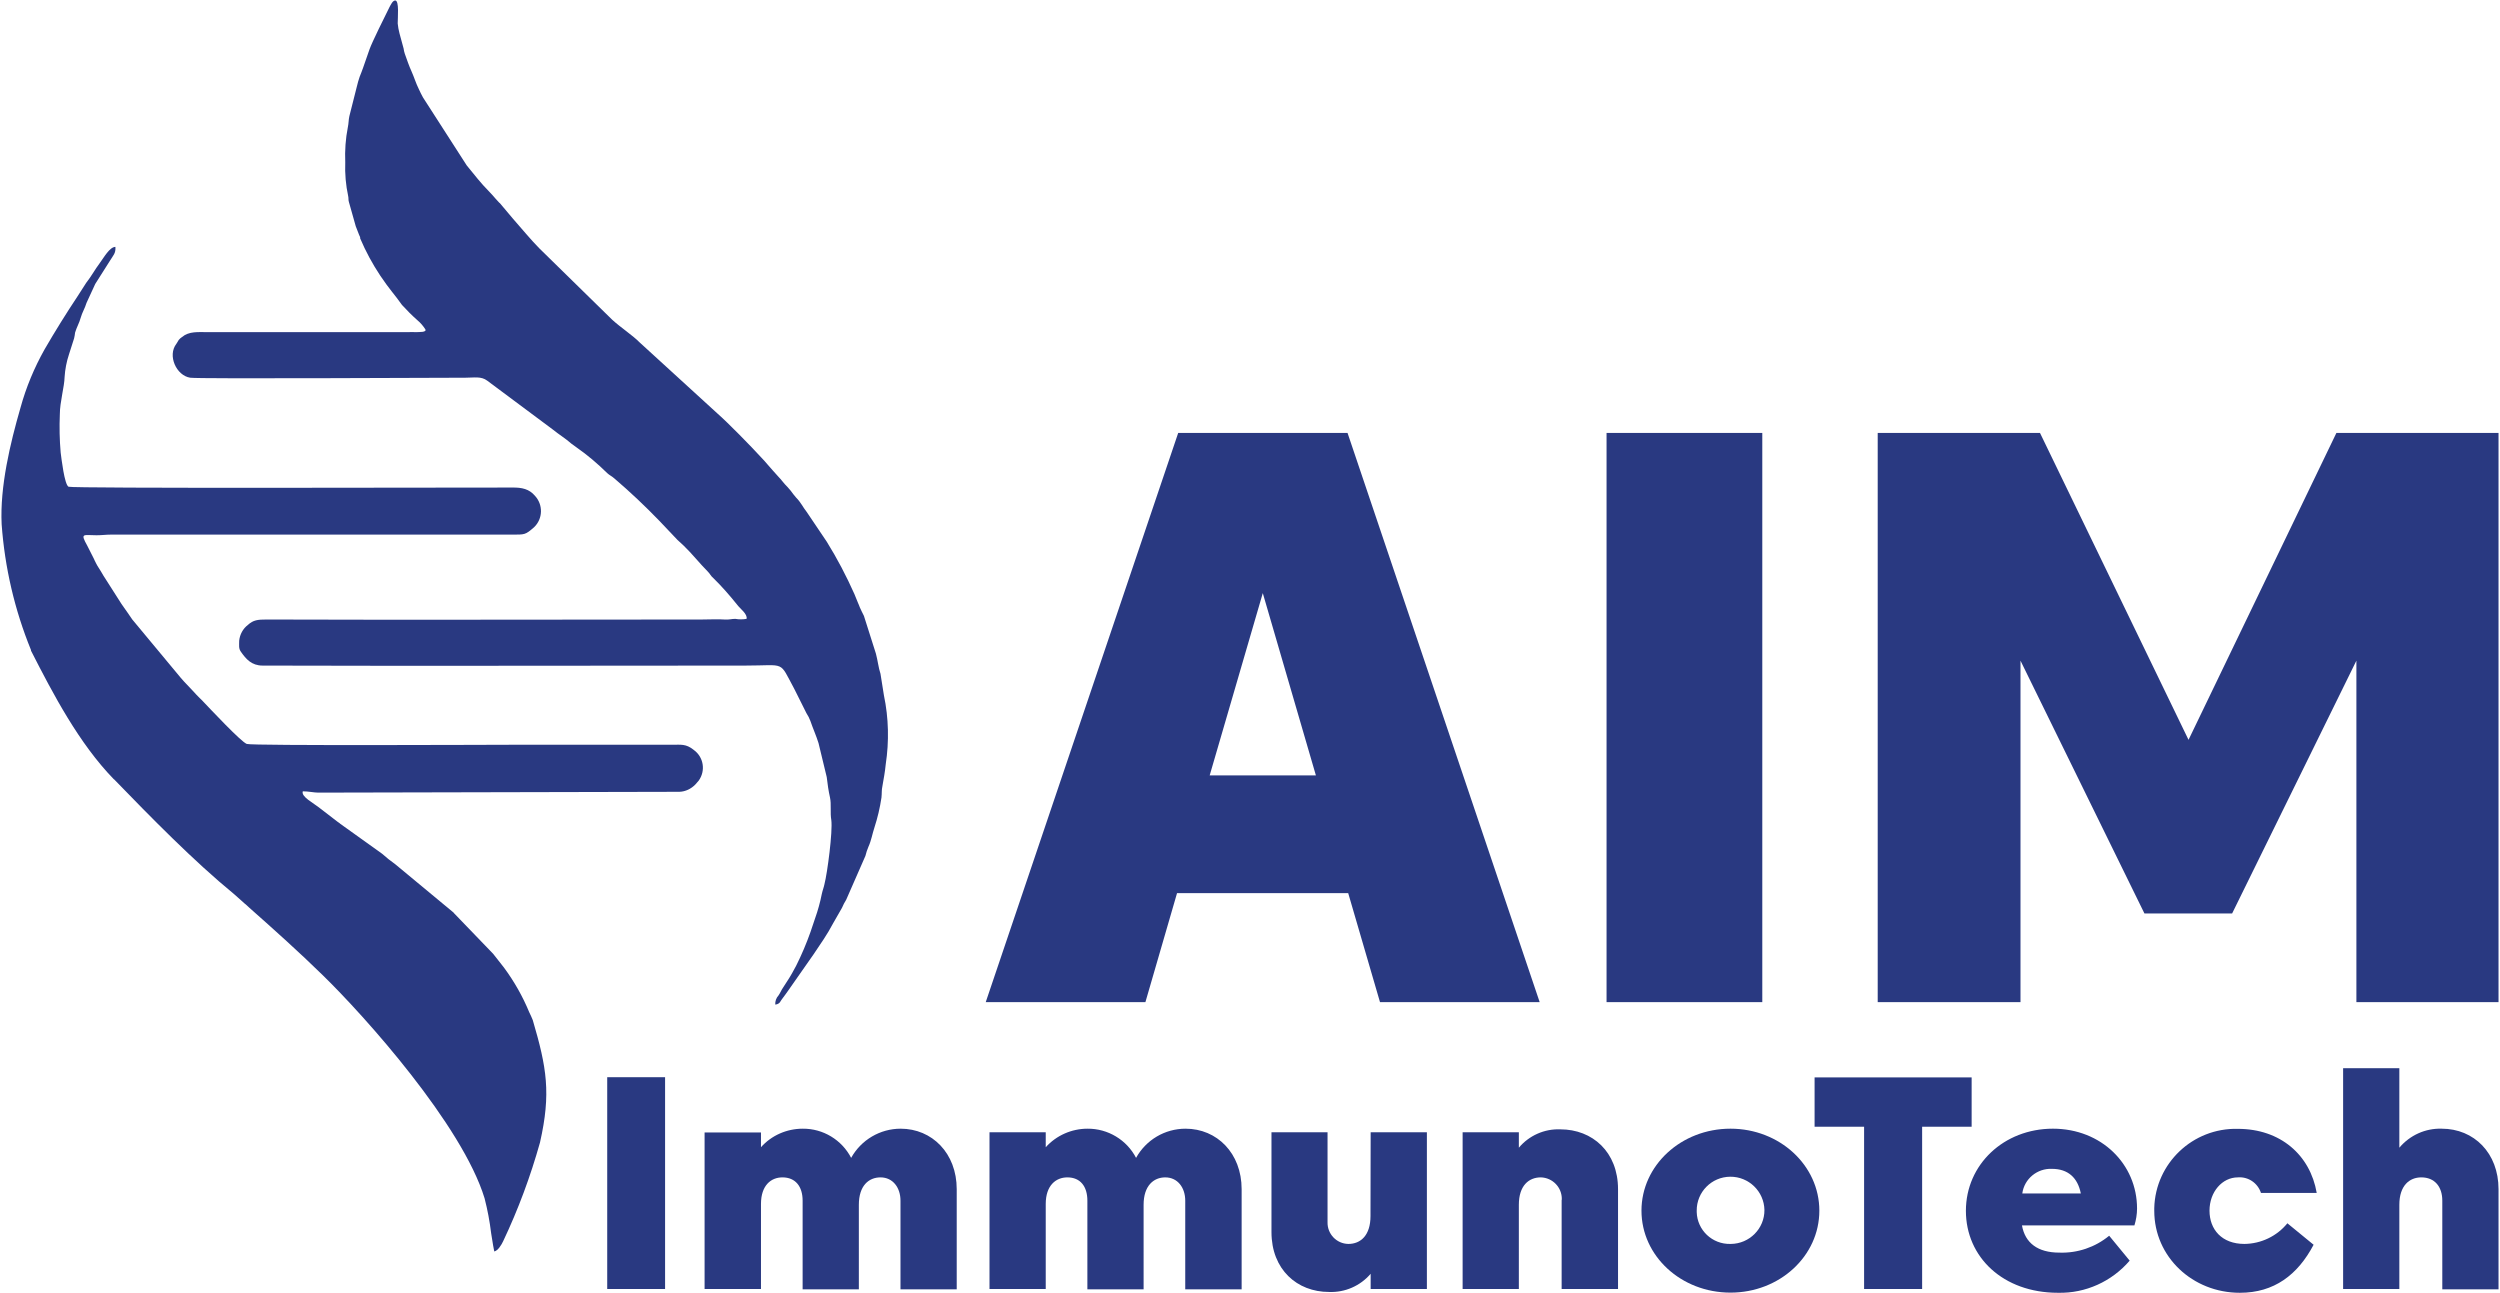
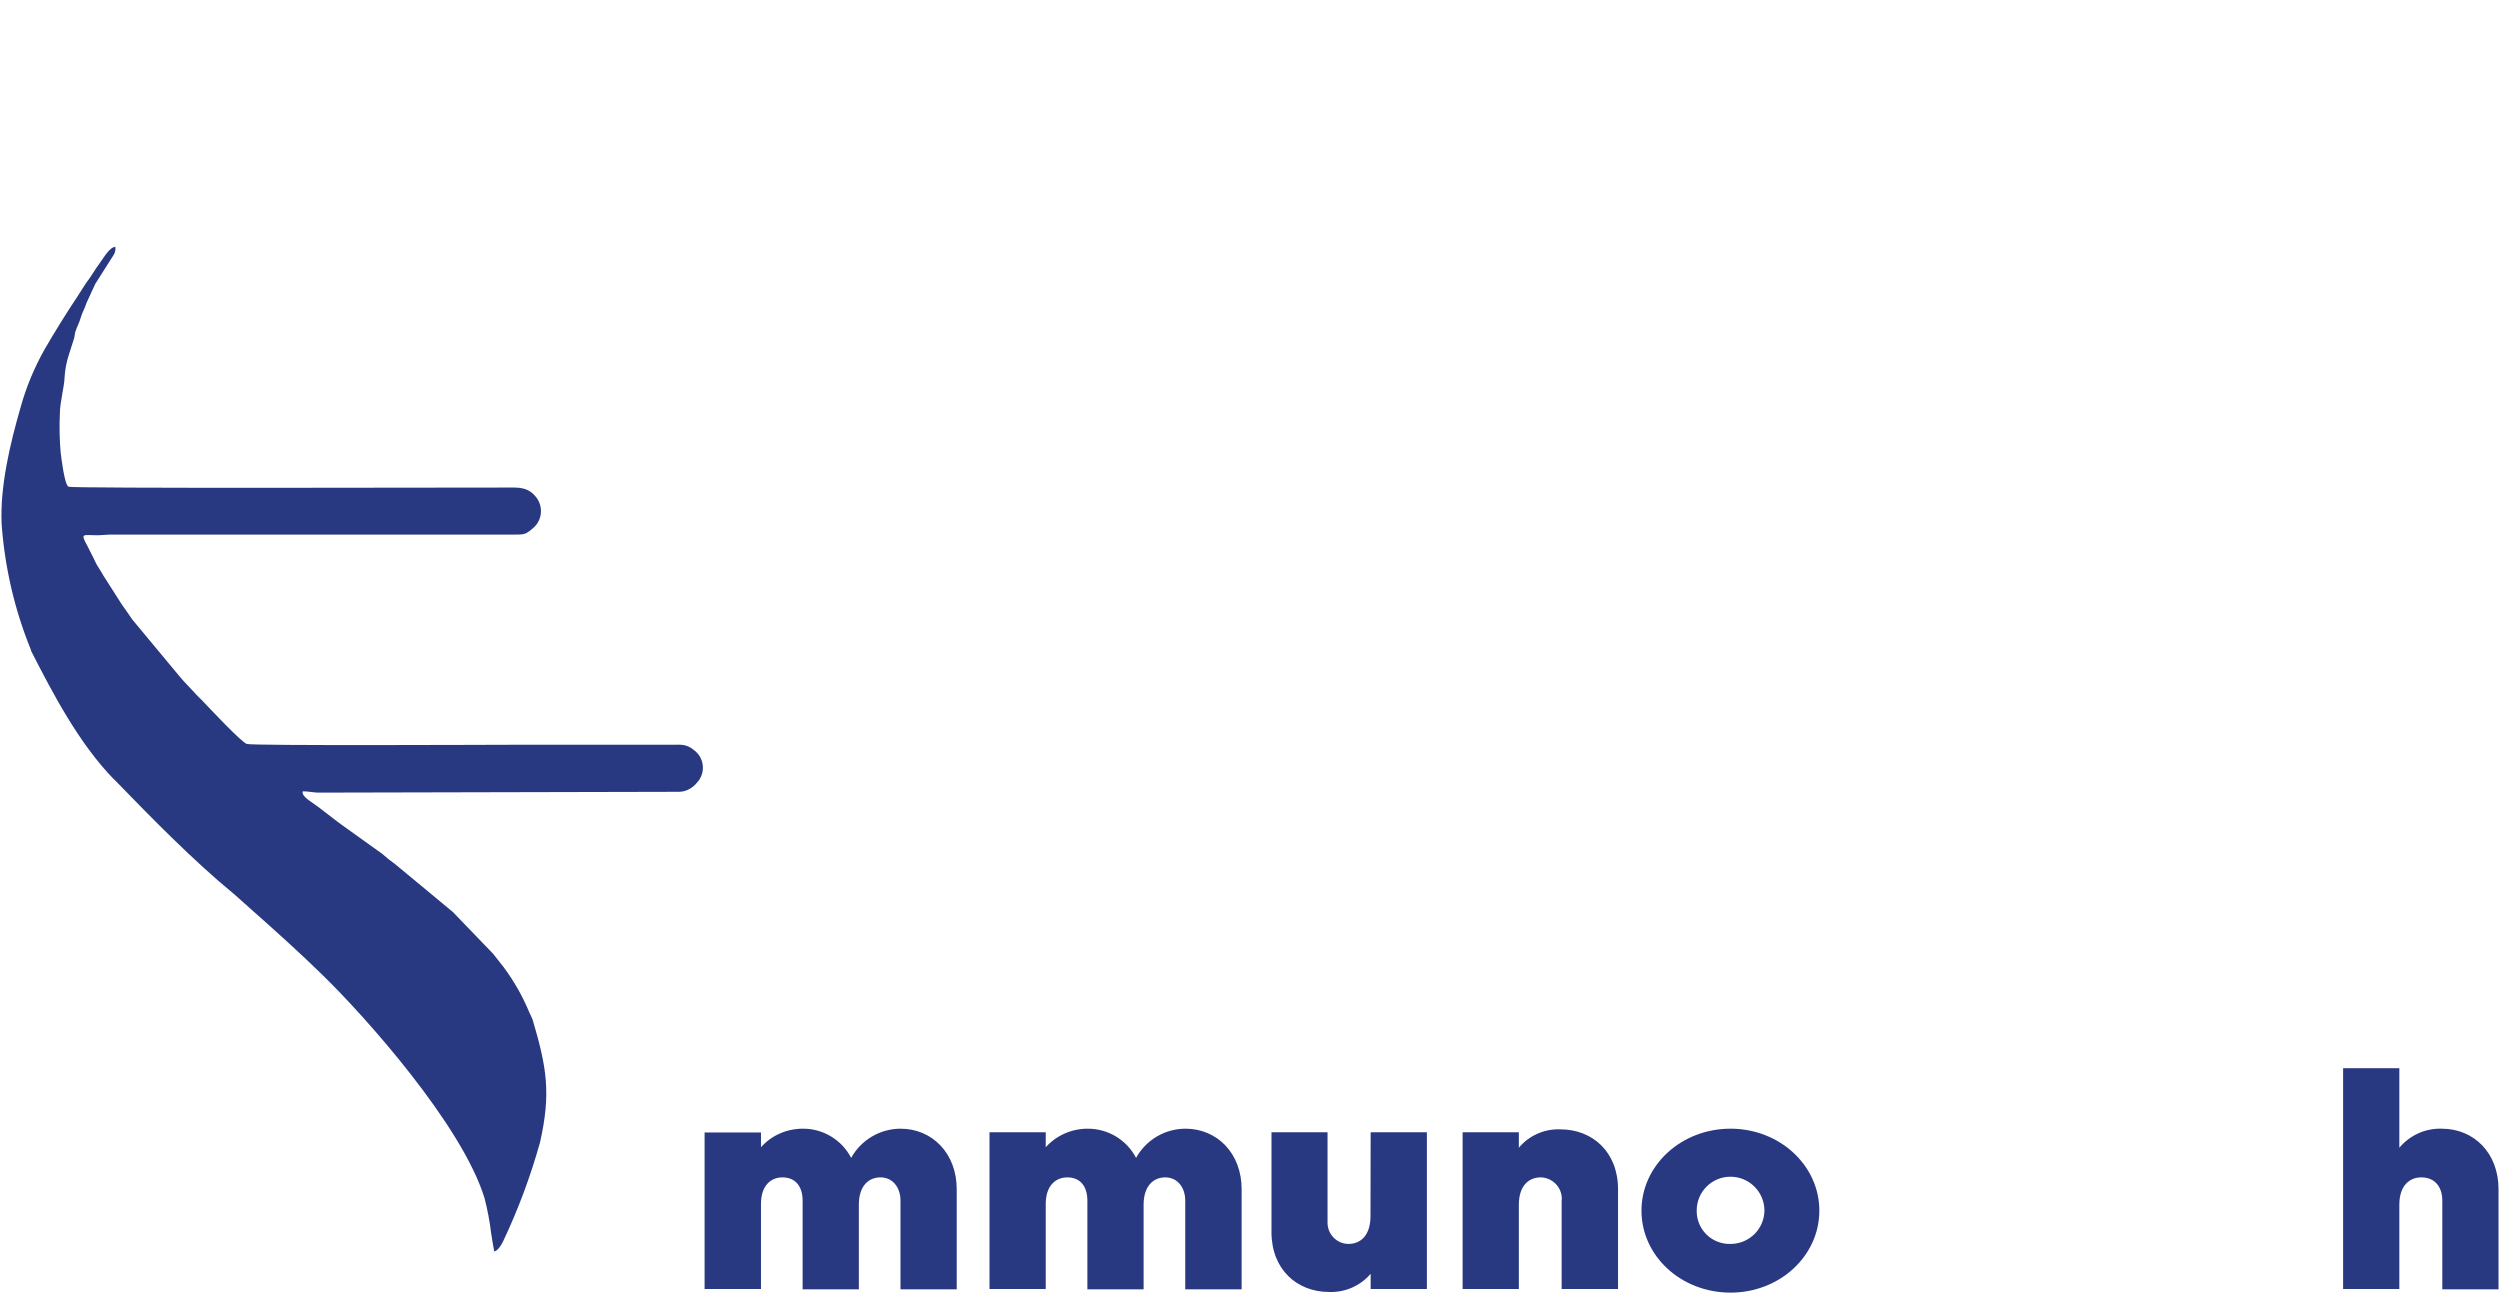
<svg xmlns="http://www.w3.org/2000/svg" version="1.2" viewBox="0 0 1525 789" width="1525" height="789">
  <style>.a{fill:#293981}</style>
-   <path fill-rule="evenodd" class="a" d="m822 264.1l117.2 347.2h-97.4l-19.4-66.5h-104.4l-19.3 66.5h-97.4l117.4-347.2zm-84.1 208.9h64.8l-32.4-111.2zm337.1-208.9v347.2h-95v-347.2zm233.1 293.1l-75.6-154.2v208.3h-87.1v-347.2h99l90.6 187.2 90.2-187.2h98.9v347.2h-86.7v-208.3l-75.8 154.2zm-902.4 99.9v129.2h-35.3v-129.2z" />
  <path fill-rule="evenodd" class="a" d="m523.9 786.5h-34.3v-54.1c0-8.7-4.4-14.2-12.3-14.2-7 0-13.1 4.9-13.1 16.2v51.9h-34.4v-95.5h34.4v9c6.4-7.2 15.7-11.3 25.5-11.3 12.4-0.1 23.8 6.8 29.5 17.8 6.1-11 17.7-17.8 30.2-17.8 19.1 0 34.2 14.9 34.2 36.9v61.1h-34.3v-54.1c0-7.9-4.6-14.2-12.2-14.2-7.1 0-13.2 5-13.2 16.7zm173.7 0h-34.3v-54.1c0-8.7-4.3-14.2-12.2-14.2-7 0-13.2 4.9-13.2 16.2v51.9h-34.3v-95.6h34.3v9.1c6.5-7.2 15.8-11.3 25.5-11.3 12.4-0.1 23.9 6.8 29.6 17.8 6.1-11 17.6-17.8 30.2-17.8 19.1 0 34.2 14.9 34.2 36.9v61.1h-34.4v-54.1c0-7.9-4.6-14.2-12.2-14.2-7 0-13.2 5-13.2 16.7zm138.5-95.8h34.3v95.6h-34.3v-9.3c-6.3 7.4-15.7 11.5-25.4 11.1-19.5 0-35.1-13.7-35.1-36.5v-60.9h34.2c0 0.3 0 54.5 0 54.8-0.2 7.2 5.5 13.2 12.7 13.3 7.4 0 13.5-5.1 13.5-17zm90.4 95.6h-34.3v-95.6h34.3v9.4c6.2-7.4 15.6-11.6 25.3-11.2 19.6 0 35.2 13.8 35.2 36.5v60.9h-34.4v-54.1q0-0.3 0.1-0.7c0.1-7.2-5.6-13.1-12.8-13.3-7.3 0-13.4 5-13.4 16.7z" />
-   <path fill-rule="evenodd" class="a" d="m1055.6 788.5c-30.1 0-54.3-22.3-54.3-50 0-27.6 24.2-50 54.3-50 30 0 54.2 22.4 54.2 50 0 27.7-24.2 50-54.2 50zm-20.6-49.1c0.3 11 9.5 19.7 20.6 19.4q0.1 0 0.2 0c11.4-0.1 20.6-9.4 20.5-20.7-0.2-11.3-9.5-20.4-20.9-20.3-11.4 0.1-20.5 9.4-20.4 20.7q0 0.5 0 0.9z" />
-   <path fill-rule="evenodd" class="a" d="m1137.1 786.3h35.4v-99h30.2v-30.1h-95.8v30.1h30.2z" />
-   <path fill-rule="evenodd" class="a" d="m1256.2 764.1c11.1 0.4 21.9-3.3 30.4-10.3l12.5 15.2c-10.9 12.7-26.9 20-43.7 19.6-33.6 0-56.2-21.8-56.2-50 0-28.2 23.1-50.1 53.1-50.1 29.5 0 51.3 21.6 51.3 48.7 0 3.5-0.6 7-1.6 10.3h-68.6c1.9 10.7 9.6 16.6 22.8 16.6zm-22.6-36.1h35.7c-1.9-9.6-7.8-15-17.6-15-9-0.4-16.9 6.1-18.1 15zm177.7 31.3c-9.7 18.4-24.1 29.3-45 29.3-28.8 0-52.2-21.9-52.2-50q0-0.8 0-1.7c0.7-27.3 23.5-49 51-48.3 25.9 0 44.1 15.9 48.1 39.1h-34c-2-6.1-7.8-10-14.1-9.5-9.5 0-17.3 8.8-17.3 20.3 0 11.5 7.5 20.3 21.3 20.3 10.1-0.1 19.8-4.7 26.2-12.6z" />
+   <path fill-rule="evenodd" class="a" d="m1055.6 788.5c-30.1 0-54.3-22.3-54.3-50 0-27.6 24.2-50 54.3-50 30 0 54.2 22.4 54.2 50 0 27.7-24.2 50-54.2 50zm-20.6-49.1c0.3 11 9.5 19.7 20.6 19.4q0.1 0 0.2 0c11.4-0.1 20.6-9.4 20.5-20.7-0.2-11.3-9.5-20.4-20.9-20.3-11.4 0.1-20.5 9.4-20.4 20.7z" />
  <path fill-rule="evenodd" class="a" d="m1463.6 734.9c0-11.7 6.2-16.7 13.4-16.7 8 0 12.8 5.5 12.8 14.2v54.1h34.3v-61.1c0-22-14.9-36.9-34.7-36.9-9.9-0.3-19.4 4-25.8 11.6v-48.5h-34.3v134.7h34.3z" />
  <path fill-rule="evenodd" class="a" d="m36.5 252.7c0-7.4 2.8-16.9 2.9-22.7 0.3-4.7 1.2-9.4 2.7-13.9l3.1-9.7q0.4-1.7 0.6-3.5c0.8-2.9 2.7-6.2 3.4-9 1-3.5 2.5-5.6 3.6-9.2l5.3-11.5 9-14.2c1.9-3.2 3.6-4.4 3.3-8.4-3.5 0-7.1 6.6-9.7 10.1-2.6 3.4-5 7.9-8.1 11.8l-5.2 8.1c-7.1 10.7-13.7 21.3-20.2 32.5-6.3 11.2-11.3 23.2-14.7 35.6-6.3 21.8-12.6 48.1-11.5 71.1 1.9 26.3 7.9 52.2 17.9 76.7v0.4c13.5 26.5 29.3 56.6 50.5 78.4l0.3 0.2c22.3 23 48.4 49.7 73.3 70.1l6.5 5.8 0.3 0.2 2.5 2.3c14.8 13.1 30.3 27 44.5 40.9 25.5 24.8 85.2 91.5 98.8 136.2q2.7 10.5 4 21.3c0.8 5.2 1.8 11 1.9 11.1 2.3-0.5 4.4-4.1 5.4-6.2 9.2-19.4 16.7-39.6 22.5-60.3 6.8-30 4.1-45.7-4.4-74.6q-1-2.5-2.2-4.9c-4-9.7-9.2-18.8-15.4-27.2l-6.6-8.4-23.9-24.8-0.2-0.3-35.7-29.6-4-3c-1.2-1-2.9-2.5-3.9-3.3l-25.7-18.4-0.3-0.3-0.3-0.2-1-0.7-10-7.7c-4.8-3.9-12.2-7.4-11.1-10.8 3.5 0 6.9 0.8 9.4 0.8l220.3-0.5c3.7-0.1 7.2-1.8 9.8-4.5l2-2.3c4.4-6.1 3-14.5-3.1-18.8q-0.1-0.1-0.1-0.1c-4.6-3.6-7.5-3-12.9-3h-97.2c-10.7 0-159.7 0.7-162.4-0.5-3.8-1.6-22.2-21.3-26.7-26-0.7-0.8-1.3-1.3-1.9-1.9-1.4-1.4-2.6-2.6-3.9-4.1-2.6-2.9-5.1-5.2-7.8-8.4l-29.5-35.5c-1.1-1.6-2.2-3.3-3.3-4.8-1-1.5-2.4-3.3-3.3-4.7l-11.1-17.4q-0.8-1.2-1.4-2.4c-0.9-1.6-2.1-3.1-3-5-0.7-1.3-0.9-1.8-1.4-2.9l-4-7.9c-4.4-7.9-2.4-6.3 5.7-6.3 3.5 0 5.6-0.4 9-0.4h244.1c8.1 0 8.3 0.3 13.8-4.5 5.4-5.2 5.6-13.7 0.5-19.2-3.5-4.1-7.9-5.1-13.9-5-41.6 0-268.7 0.6-270.6-0.5-2.5-1.4-4.3-17.1-4.8-20.9q-1-11.6-0.5-23.3z" />
-   <path fill-rule="evenodd" class="a" d="m508.1 563.4l5.5-9.6q1.1-2.6 2.6-5l11.7-26.7q0.7-2.9 1.9-5.7c1.7-3.7 2.3-7.7 3.6-11.6q2.9-8.9 4.3-18.3c0.3-2.7 0-4.4 0.6-7.1 0.8-4.8 1.5-8.1 2-13.2 2.1-13.9 1.8-28.2-1.1-42l-2.1-13.2c-1.2-3.5-1.7-8.3-2.8-12.3l-7.3-23c-0.9-1.8-1.8-3.6-2.5-5.2-0.7-1.6-0.5-1.5-1.1-2.7l-2.2-5.4c-4.9-11-10.5-21.7-16.9-32l-12.2-18.1c-2.4-3-3.5-5.8-6.5-8.8-1.3-1.4-2.2-2.8-3.3-4.2l-1.8-2.1c-0.5-0.5-1.2-1.2-1.8-1.9-1.3-1.4-2.1-2.7-3.6-4.2-2.5-2.9-4.8-5.2-7.1-8-1.1-1.3-2.3-2.7-3.6-4-6.3-6.9-20.5-21.4-26.8-26.9l-47.5-43.4c-4-4.1-11.7-9.2-16.7-13.8l-44.4-43.5c-5.6-5.7-10.7-12-16.1-18.1l-8-9.5-0.3-0.2-2.3-2.5c-1.5-1.7-2.1-2.5-3.6-4-6-6.1-8.7-9.9-14-16.3l-26.7-41.5c-1.1-1.9-1.6-3.2-2.5-5-1.8-3.6-2.8-7.1-4.4-10.7-0.9-2-1.5-3.5-2.2-5.4l-2-5.6q-0.5-1.5-0.7-3.1l-2.5-9.2q-0.8-3-1.1-6.1c0-3.6 1-14-1.5-14-1.6 0-2.7 2.6-3.5 4-2.6 5.2-10.7 21.5-12.2 25.8l-3.9 11.2c-0.8 2.1-1.2 3.4-2.1 5.5q-1 2.9-1.7 5.9l-4.6 18.2c-0.5 2.2-0.4 4.3-0.9 6.6-1.4 7.1-1.9 14.3-1.6 21.5q-0.4 10.5 1.8 20.7c0.3 1.3 0 2.1 0.4 3.4l4.2 14.9c0.8 2 1.3 3.3 2.1 5.4 0.5 1.1 0.3 0.5 0.6 1.4v0.3q0 0.2 0 0.3 5.1 12 12.3 22.8c5.7 8.5 8.7 11.4 13.2 17.8 3 3.3 6.2 6.5 9.6 9.5 1.8 1.5 3.3 3.3 4.6 5.3 1.2 2-3.8 1.7-5.7 1.8q-2.5-0.1-5 0h-121.8c-6.3 0-11.6-0.6-15.9 3q-1.2 0.8-2 1.8c-0.7 1.1-0.7 1.3-1.4 2.3-5.6 7.2 0 19.4 8.4 20.7 4.9 0.8 149.9 0 167.9 0 5.4 0 9.6-1 13.3 1.8l40 29.8c3.8 3.1 7.7 5.4 11.3 8.6l3.3 2.4c6.6 4.6 12.8 9.9 18.6 15.6 1.5 1.4 2.6 1.7 4.3 3.2 9.7 8.3 18.6 16.7 27.4 25.8l11.1 11.7c1.4 1.3 2.6 2.4 3.9 3.6 5 4.8 9.7 10.8 14.6 15.7 1.7 1.7 1.6 2.5 3.6 4.2 5.1 5 9.8 10.4 14.3 16 1.8 2.5 6.5 5.7 5.8 8.7q-3.4 0.6-6.9 0c-2.3 0-3.6 0.6-6.6 0.4-3.9-0.3-8.9 0-13.8 0-88.5 0-177 0.3-265.5 0-5.4 0-8.1 0.3-11.4 3.3-3 2.3-4.9 5.8-5.3 9.6 0 3-0.4 4.7 1 6.7 3.2 4.6 6.6 8.5 13.3 8.5 98.1 0.3 196.3 0 294.5 0 25 0 20.3-3.3 29.8 14.2l7.4 14.8q1.5 2.3 2.4 4.7c1.6 4.7 3.6 9.1 5 13.6l5 20.7c0.5 4.4 1.1 8.5 2 12.5 0.9 4 0 9.3 0.8 13.8 0.9 6.9-2.4 32.2-4.2 39.1-0.4 2-1.1 3.6-1.6 5.9q-1.5 7.6-4.1 14.9l-2.8 8.3q-3.7 10.5-8.7 20.5l-2.5 4.6c-1.6 2.9-3.8 6.1-5.7 9.1-0.8 1.1-1.6 3.1-2.6 4.5-1.4 1.5-2.1 3.5-2 5.6 1.5-0.1 2.8-0.9 3.4-2.3l0.4-0.6c0.3-0.5 0.5-0.7 0.8-1.1 1.2-1.5 2-2.8 3.2-4.4l15.6-22.3c4.1-6.1 8.4-12.2 11.8-18.7z" />
</svg>